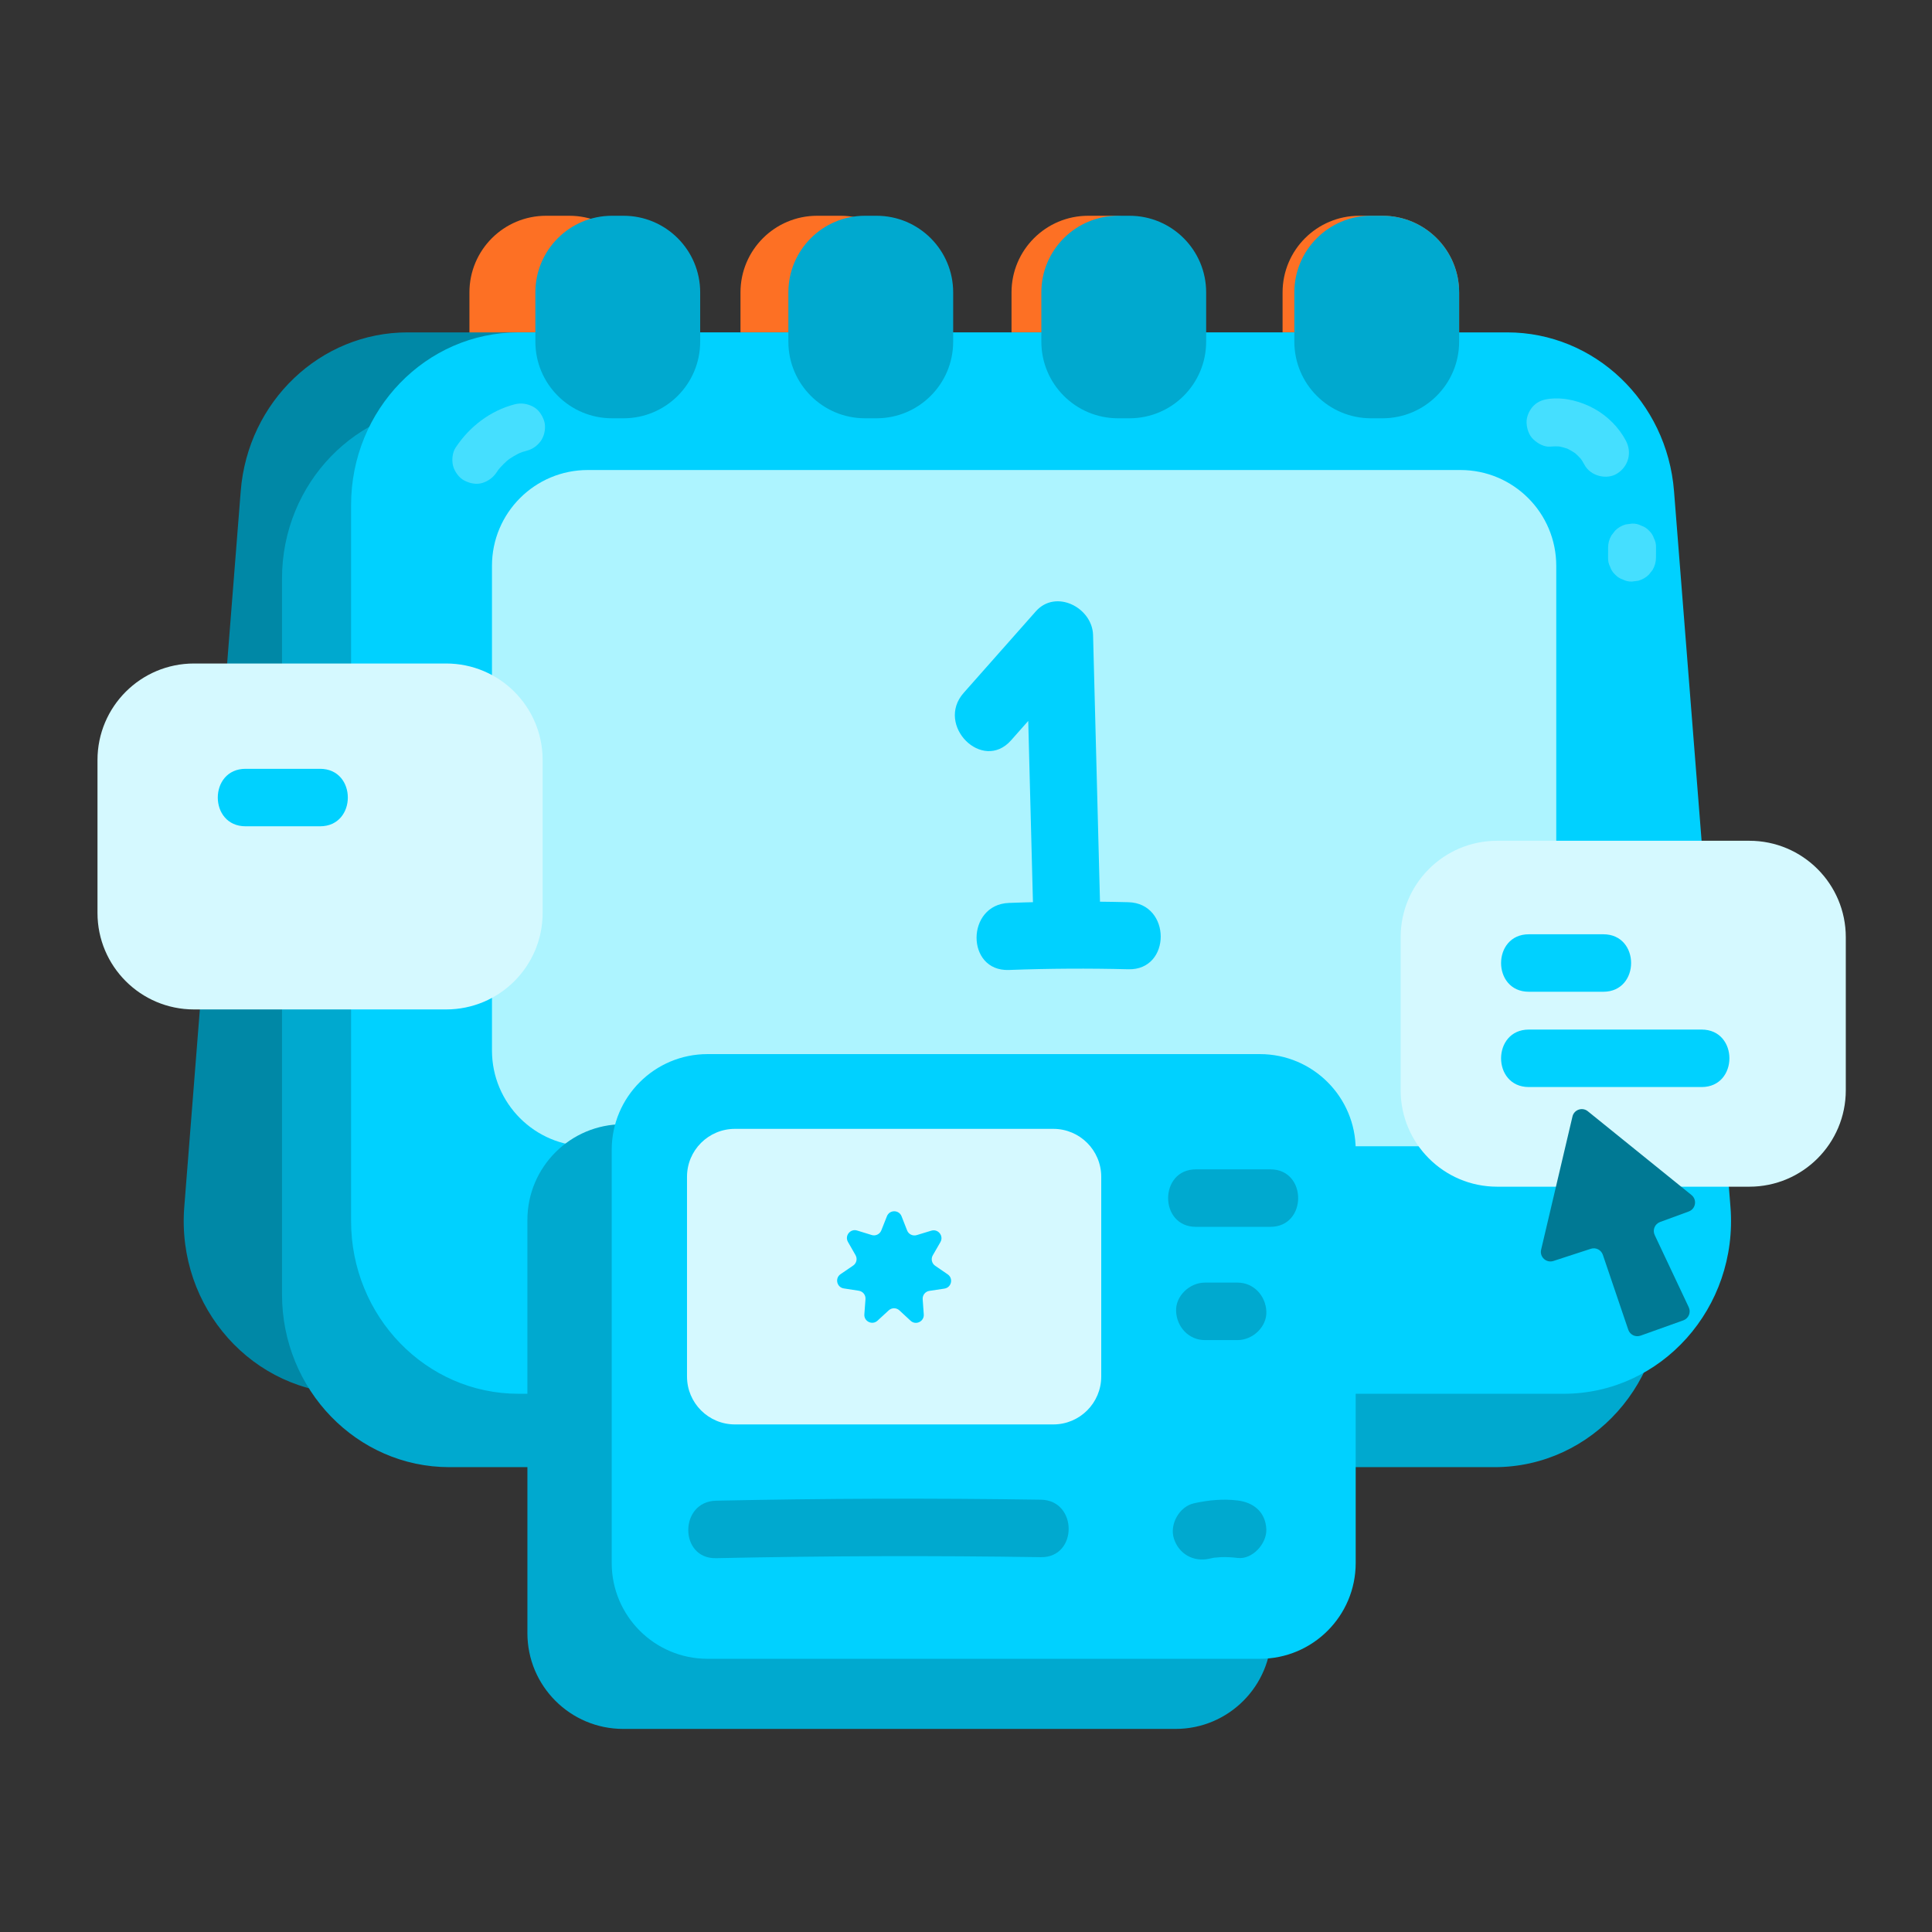
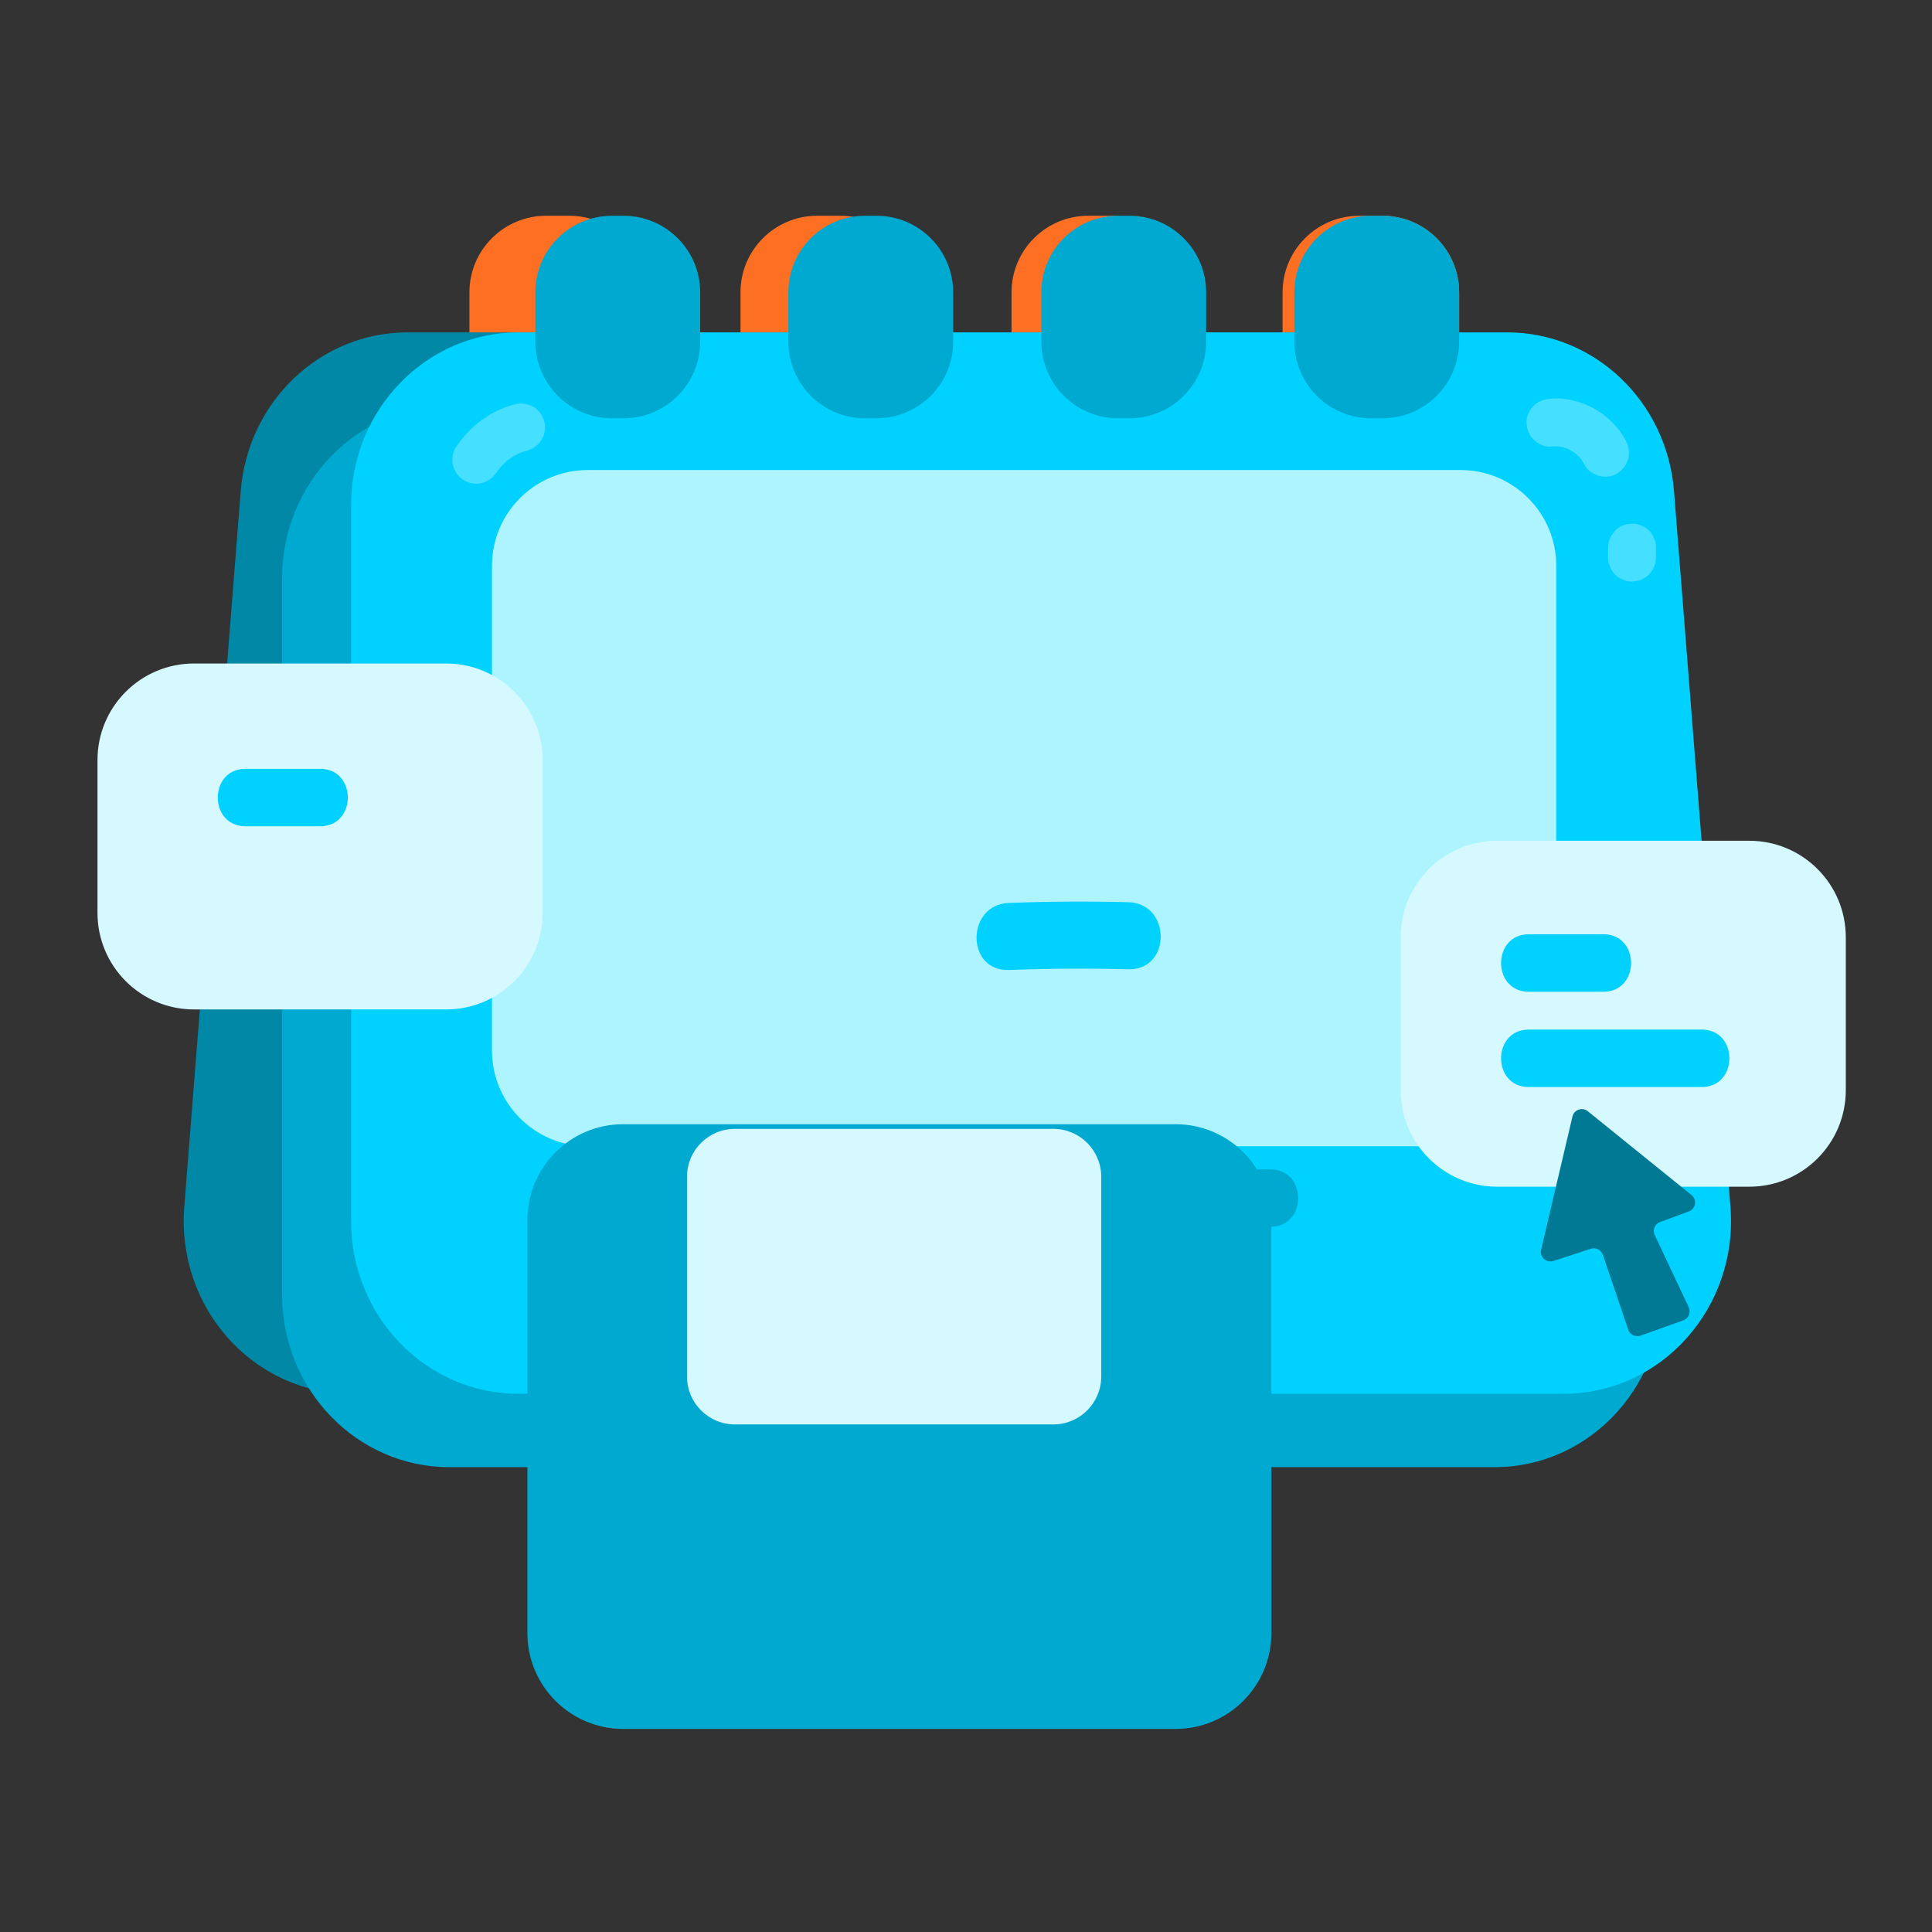
<svg xmlns="http://www.w3.org/2000/svg" width="121" height="121" viewBox="0 0 121 121" fill="none">
  <rect x="0" y="0" width="121" height="121" fill="#333333" stroke="none" />
  <g id="Ilustrasi_2_Kelola Kontenmu- dengan Mudah">
    <g id="Group">
      <g id="Group_2">
        <path id="Vector" d="M35.659 13.513H34.2C31.549 13.513 29.4 15.662 29.4 18.313V21.397C29.4 24.048 31.549 26.197 34.2 26.197H35.659C38.31 26.197 40.459 24.048 40.459 21.397V18.313C40.459 15.662 38.31 13.513 35.659 13.513Z" fill="#FD7024" />
        <path id="Vector_2" d="M52.634 13.513H51.176C48.525 13.513 46.376 15.662 46.376 18.313V21.397C46.376 24.048 48.525 26.197 51.176 26.197H52.634C55.285 26.197 57.434 24.048 57.434 21.397V18.313C57.434 15.662 55.285 13.513 52.634 13.513Z" fill="#FD7024" />
        <path id="Vector_3" d="M69.61 13.513H68.151C65.501 13.513 63.351 15.662 63.351 18.313V21.397C63.351 24.048 65.501 26.197 68.151 26.197H69.61C72.261 26.197 74.41 24.048 74.41 21.397V18.313C74.41 15.662 72.261 13.513 69.61 13.513Z" fill="#FD7024" />
-         <path id="Vector_4" d="M86.585 13.513H85.127C82.476 13.513 80.327 15.662 80.327 18.313V21.397C80.327 24.048 82.476 26.197 85.127 26.197H86.585C89.236 26.197 91.385 24.048 91.385 21.397V18.313C91.385 15.662 89.236 13.513 86.585 13.513Z" fill="#FD7024" />
+         <path id="Vector_4" d="M86.585 13.513H85.127C82.476 13.513 80.327 15.662 80.327 18.313V21.397H86.585C89.236 26.197 91.385 24.048 91.385 21.397V18.313C91.385 15.662 89.236 13.513 86.585 13.513Z" fill="#FD7024" />
      </g>
      <path id="Vector_5" d="M87.449 87.291H21.989C15.864 87.291 11.044 81.894 11.541 75.592L15.076 30.76C15.519 25.142 20.064 20.817 25.524 20.817H87.449C93.238 20.817 97.931 25.661 97.931 31.638V76.47C97.931 82.447 93.238 87.291 87.449 87.291Z" fill="#0088A6" />
      <path id="Vector_6" d="M28.144 91.887H93.604C99.729 91.887 104.549 86.49 104.052 80.188L100.517 35.356C100.074 29.738 95.529 25.412 90.07 25.412H28.144C22.355 25.412 17.662 30.257 17.662 36.233V81.066C17.662 87.042 22.355 91.887 28.144 91.887Z" fill="#00A9CF" />
      <path id="Vector_7" d="M32.47 87.291H97.93C104.055 87.291 108.875 81.894 108.378 75.592L104.843 30.76C104.4 25.142 99.855 20.817 94.396 20.817H32.47C26.681 20.817 21.988 25.661 21.988 31.638V76.47C21.988 82.447 26.681 87.291 32.47 87.291Z" fill="#00D1FF" />
      <path id="Vector_8" d="M91.467 29.437H36.812C33.498 29.437 30.812 32.123 30.812 35.437V65.79C30.812 69.104 33.498 71.79 36.812 71.79H91.467C94.78 71.79 97.467 69.104 97.467 65.79V35.437C97.467 32.123 94.78 29.437 91.467 29.437Z" fill="#ADF4FF" />
      <path id="Vector_9" d="M39.052 13.513H38.33C35.679 13.513 33.53 15.662 33.53 18.313V21.397C33.53 24.048 35.679 26.197 38.33 26.197H39.052C41.703 26.197 43.852 24.048 43.852 21.397V18.313C43.852 15.662 41.703 13.513 39.052 13.513Z" fill="#00A9CF" />
      <path id="Vector_10" d="M54.897 13.513H54.175C51.524 13.513 49.375 15.662 49.375 18.313V21.397C49.375 24.048 51.524 26.197 54.175 26.197H54.897C57.547 26.197 59.697 24.048 59.697 21.397V18.313C59.697 15.662 57.547 13.513 54.897 13.513Z" fill="#00A9CF" />
      <path id="Vector_11" d="M70.741 13.513H70.019C67.368 13.513 65.219 15.662 65.219 18.313V21.397C65.219 24.048 67.368 26.197 70.019 26.197H70.741C73.392 26.197 75.541 24.048 75.541 21.397V18.313C75.541 15.662 73.392 13.513 70.741 13.513Z" fill="#00A9CF" />
      <path id="Vector_12" d="M86.585 13.513H85.864C83.213 13.513 81.064 15.662 81.064 18.313V21.397C81.064 24.048 83.213 26.197 85.864 26.197H86.585C89.236 26.197 91.385 24.048 91.385 21.397V18.313C91.385 15.662 89.236 13.513 86.585 13.513Z" fill="#00A9CF" />
      <g id="Group_3">
-         <path id="Vector_13" d="M63.324 46.365C64.83 44.663 66.337 42.96 67.843 41.258L64.258 39.773C64.403 45.343 64.547 50.912 64.692 56.482C64.762 59.179 68.962 59.19 68.892 56.482C68.747 50.912 68.603 45.343 68.458 39.773C68.414 38.057 66.129 36.87 64.873 38.288C63.367 39.991 61.86 41.693 60.354 43.395C58.568 45.412 61.528 48.394 63.324 46.365Z" fill="#00D1FF" />
        <path id="Vector_14" d="M63.188 60.749C65.681 60.656 68.174 60.641 70.668 60.705C73.372 60.775 73.37 56.574 70.668 56.505C68.174 56.441 65.681 56.456 63.188 56.55C60.493 56.651 60.48 60.851 63.188 60.749Z" fill="#00D1FF" />
      </g>
      <g id="Group_4" opacity="0.4">
        <path id="Vector_15" d="M32.236 25.322C30.701 25.721 29.398 26.724 28.532 28.039C28.325 28.354 28.283 28.839 28.381 29.195C28.477 29.542 28.746 29.919 29.07 30.091C29.419 30.275 29.84 30.367 30.226 30.242C30.61 30.118 30.9 29.892 31.123 29.553C31.196 29.442 31.272 29.334 31.353 29.229L31.119 29.533C31.373 29.209 31.664 28.92 31.988 28.668L31.685 28.902C32.009 28.654 32.36 28.448 32.735 28.286L32.376 28.437C32.59 28.347 32.809 28.273 33.033 28.215C33.395 28.12 33.742 27.846 33.93 27.525C34.118 27.204 34.197 26.73 34.081 26.369C33.963 26.006 33.739 25.656 33.392 25.473C33.032 25.283 32.636 25.217 32.236 25.322Z" fill="#ADF4FF" />
      </g>
      <g id="Group_5" opacity="0.4">
        <path id="Vector_16" d="M97.108 27.971C97.356 27.948 97.602 27.951 97.849 27.981L97.45 27.928C97.763 27.971 98.064 28.054 98.356 28.175L97.998 28.024C98.289 28.15 98.561 28.309 98.814 28.503L98.51 28.268C98.748 28.456 98.96 28.668 99.147 28.907L98.912 28.603C99.035 28.765 99.144 28.934 99.238 29.114C99.604 29.81 100.63 30.078 101.29 29.652C101.998 29.196 102.22 28.344 101.828 27.6C101.392 26.77 100.669 26.049 99.848 25.597C99.028 25.145 98.048 24.881 97.108 24.971C96.701 25.011 96.346 25.112 96.048 25.411C95.787 25.671 95.592 26.098 95.608 26.471C95.626 26.859 95.753 27.262 96.048 27.532C96.325 27.786 96.718 28.009 97.108 27.971Z" fill="#ADF4FF" />
      </g>
      <g id="Group_6" opacity="0.4">
        <path id="Vector_17" d="M100.715 34.293L100.713 34.923C100.706 35.13 100.749 35.322 100.842 35.501C100.903 35.687 101.006 35.848 101.153 35.984C101.288 36.13 101.449 36.233 101.635 36.294C101.814 36.388 102.007 36.431 102.213 36.423L102.612 36.37C102.866 36.298 103.087 36.17 103.274 35.984L103.509 35.68C103.644 35.446 103.712 35.194 103.713 34.923L103.715 34.293C103.723 34.086 103.68 33.894 103.586 33.715C103.525 33.529 103.422 33.368 103.276 33.232C103.14 33.086 102.979 32.983 102.793 32.922C102.614 32.828 102.421 32.785 102.215 32.793L101.816 32.846C101.562 32.918 101.341 33.046 101.154 33.232L100.92 33.536C100.784 33.77 100.716 34.022 100.715 34.293Z" fill="#ADF4FF" />
      </g>
    </g>
    <g id="Group_7">
      <path id="Vector_18" d="M109.559 52.657H93.764C90.427 52.657 87.722 55.362 87.722 58.699V68.28C87.722 71.617 90.427 74.322 93.764 74.322H109.559C112.896 74.322 115.601 71.617 115.601 68.28V58.699C115.601 55.362 112.896 52.657 109.559 52.657Z" fill="#D5F9FF" />
      <path id="Vector_19" d="M95.75 62.113H100.417C102.733 62.113 102.737 58.513 100.417 58.513H95.75C93.434 58.513 93.43 62.113 95.75 62.113Z" fill="#00D1FF" />
      <path id="Vector_20" d="M95.75 68.081H106.573C108.89 68.081 108.893 64.481 106.573 64.481H95.75C93.434 64.481 93.43 68.081 95.75 68.081Z" fill="#00D1FF" />
    </g>
    <g id="Group_8">
      <path id="Vector_21" d="M73.626 70.409H39.031C35.717 70.409 33.031 73.095 33.031 76.409V102.281C33.031 105.594 35.717 108.281 39.031 108.281H73.626C76.94 108.281 79.626 105.594 79.626 102.281V76.409C79.626 73.095 76.94 70.409 73.626 70.409Z" fill="#00A9CF" />
-       <path id="Vector_22" d="M78.906 66.018H44.311C40.997 66.018 38.311 68.704 38.311 72.018V97.889C38.311 101.203 40.997 103.889 44.311 103.889H78.906C82.22 103.889 84.906 101.203 84.906 97.889V72.018C84.906 68.704 82.22 66.018 78.906 66.018Z" fill="#00D1FF" />
      <path id="Vector_23" d="M65.969 70.7H46.027C44.37 70.7 43.027 72.043 43.027 73.7V86.211C43.027 87.868 44.37 89.211 46.027 89.211H65.969C67.626 89.211 68.969 87.868 68.969 86.211V73.7C68.969 72.043 67.626 70.7 65.969 70.7Z" fill="#D5F9FF" />
      <path id="Vector_24" d="M44.844 97.588C51.626 97.443 58.408 97.422 65.191 97.525C67.509 97.56 67.509 93.96 65.191 93.925C58.408 93.822 51.626 93.843 44.844 93.988C42.531 94.037 42.523 97.637 44.844 97.588Z" fill="#00A9CF" />
      <path id="Vector_25" d="M74.898 76.836H79.564C81.881 76.836 81.885 73.236 79.564 73.236H74.898C72.581 73.236 72.577 76.836 74.898 76.836Z" fill="#00A9CF" />
-       <path id="Vector_26" d="M75.458 83.929H77.511C78.453 83.929 79.355 83.101 79.311 82.129C79.267 81.154 78.52 80.329 77.511 80.329H75.458C74.516 80.329 73.614 81.157 73.658 82.129C73.701 83.104 74.448 83.929 75.458 83.929Z" fill="#00A9CF" />
      <path id="Vector_27" d="M75.736 97.621C75.894 97.586 76.052 97.552 76.213 97.528C75.806 97.59 76.375 97.527 76.459 97.524C76.811 97.511 77.159 97.531 77.509 97.573C78.447 97.686 79.349 96.665 79.309 95.773C79.261 94.702 78.514 94.094 77.509 93.973C76.594 93.863 75.677 93.95 74.779 94.15C73.859 94.355 73.233 95.471 73.522 96.364C73.834 97.33 74.75 97.841 75.736 97.621Z" fill="#00A9CF" />
    </g>
    <g id="Group_9">
      <path id="Vector_28" d="M27.943 41.555H12.148C8.811 41.555 6.106 44.26 6.106 47.597V57.178C6.106 60.515 8.811 63.22 12.148 63.22H27.943C31.28 63.22 33.985 60.515 33.985 57.178V47.597C33.985 44.26 31.28 41.555 27.943 41.555Z" fill="#D5F9FF" />
      <path id="Vector_29" d="M15.379 51.75H20.046C22.362 51.75 22.366 48.15 20.046 48.15H15.379C13.062 48.15 13.059 51.75 15.379 51.75Z" fill="#00D1FF" />
    </g>
    <path id="Vector_30" d="M98.483 69.926L96.52 78.266C96.412 78.722 96.845 79.119 97.29 78.974L99.632 78.211C99.944 78.109 100.28 78.278 100.386 78.589L101.977 83.279C102.085 83.597 102.432 83.764 102.747 83.651L105.426 82.693C105.759 82.574 105.917 82.192 105.766 81.872L103.634 77.352C103.483 77.034 103.639 76.654 103.97 76.533L105.767 75.874C106.204 75.713 106.3 75.137 105.937 74.844L99.444 69.597C99.1 69.319 98.584 69.496 98.483 69.926Z" fill="#007994" />
-     <path id="Vector_31" d="M59.354 79.812L58.567 79.272C58.356 79.126 58.291 78.842 58.42 78.62L58.897 77.793C59.12 77.406 58.755 76.946 58.327 77.076L57.414 77.354C57.168 77.428 56.906 77.302 56.812 77.062L56.464 76.174C56.3 75.758 55.712 75.757 55.548 76.172L55.196 77.059C55.101 77.298 54.838 77.424 54.593 77.348L53.681 77.067C53.254 76.935 52.886 77.394 53.108 77.782L53.582 78.611C53.71 78.834 53.645 79.117 53.432 79.262L52.644 79.8C52.275 80.051 52.405 80.625 52.846 80.693L53.789 80.839C54.043 80.878 54.224 81.106 54.205 81.362L54.134 82.314C54.1 82.759 54.63 83.016 54.958 82.713L55.66 82.067C55.849 81.892 56.14 81.893 56.329 82.068L57.029 82.717C57.356 83.021 57.886 82.766 57.855 82.321L57.787 81.369C57.769 81.113 57.951 80.885 58.205 80.847L59.148 80.705C59.59 80.638 59.722 80.065 59.354 79.812Z" fill="#00D1FF" />
  </g>
</svg>